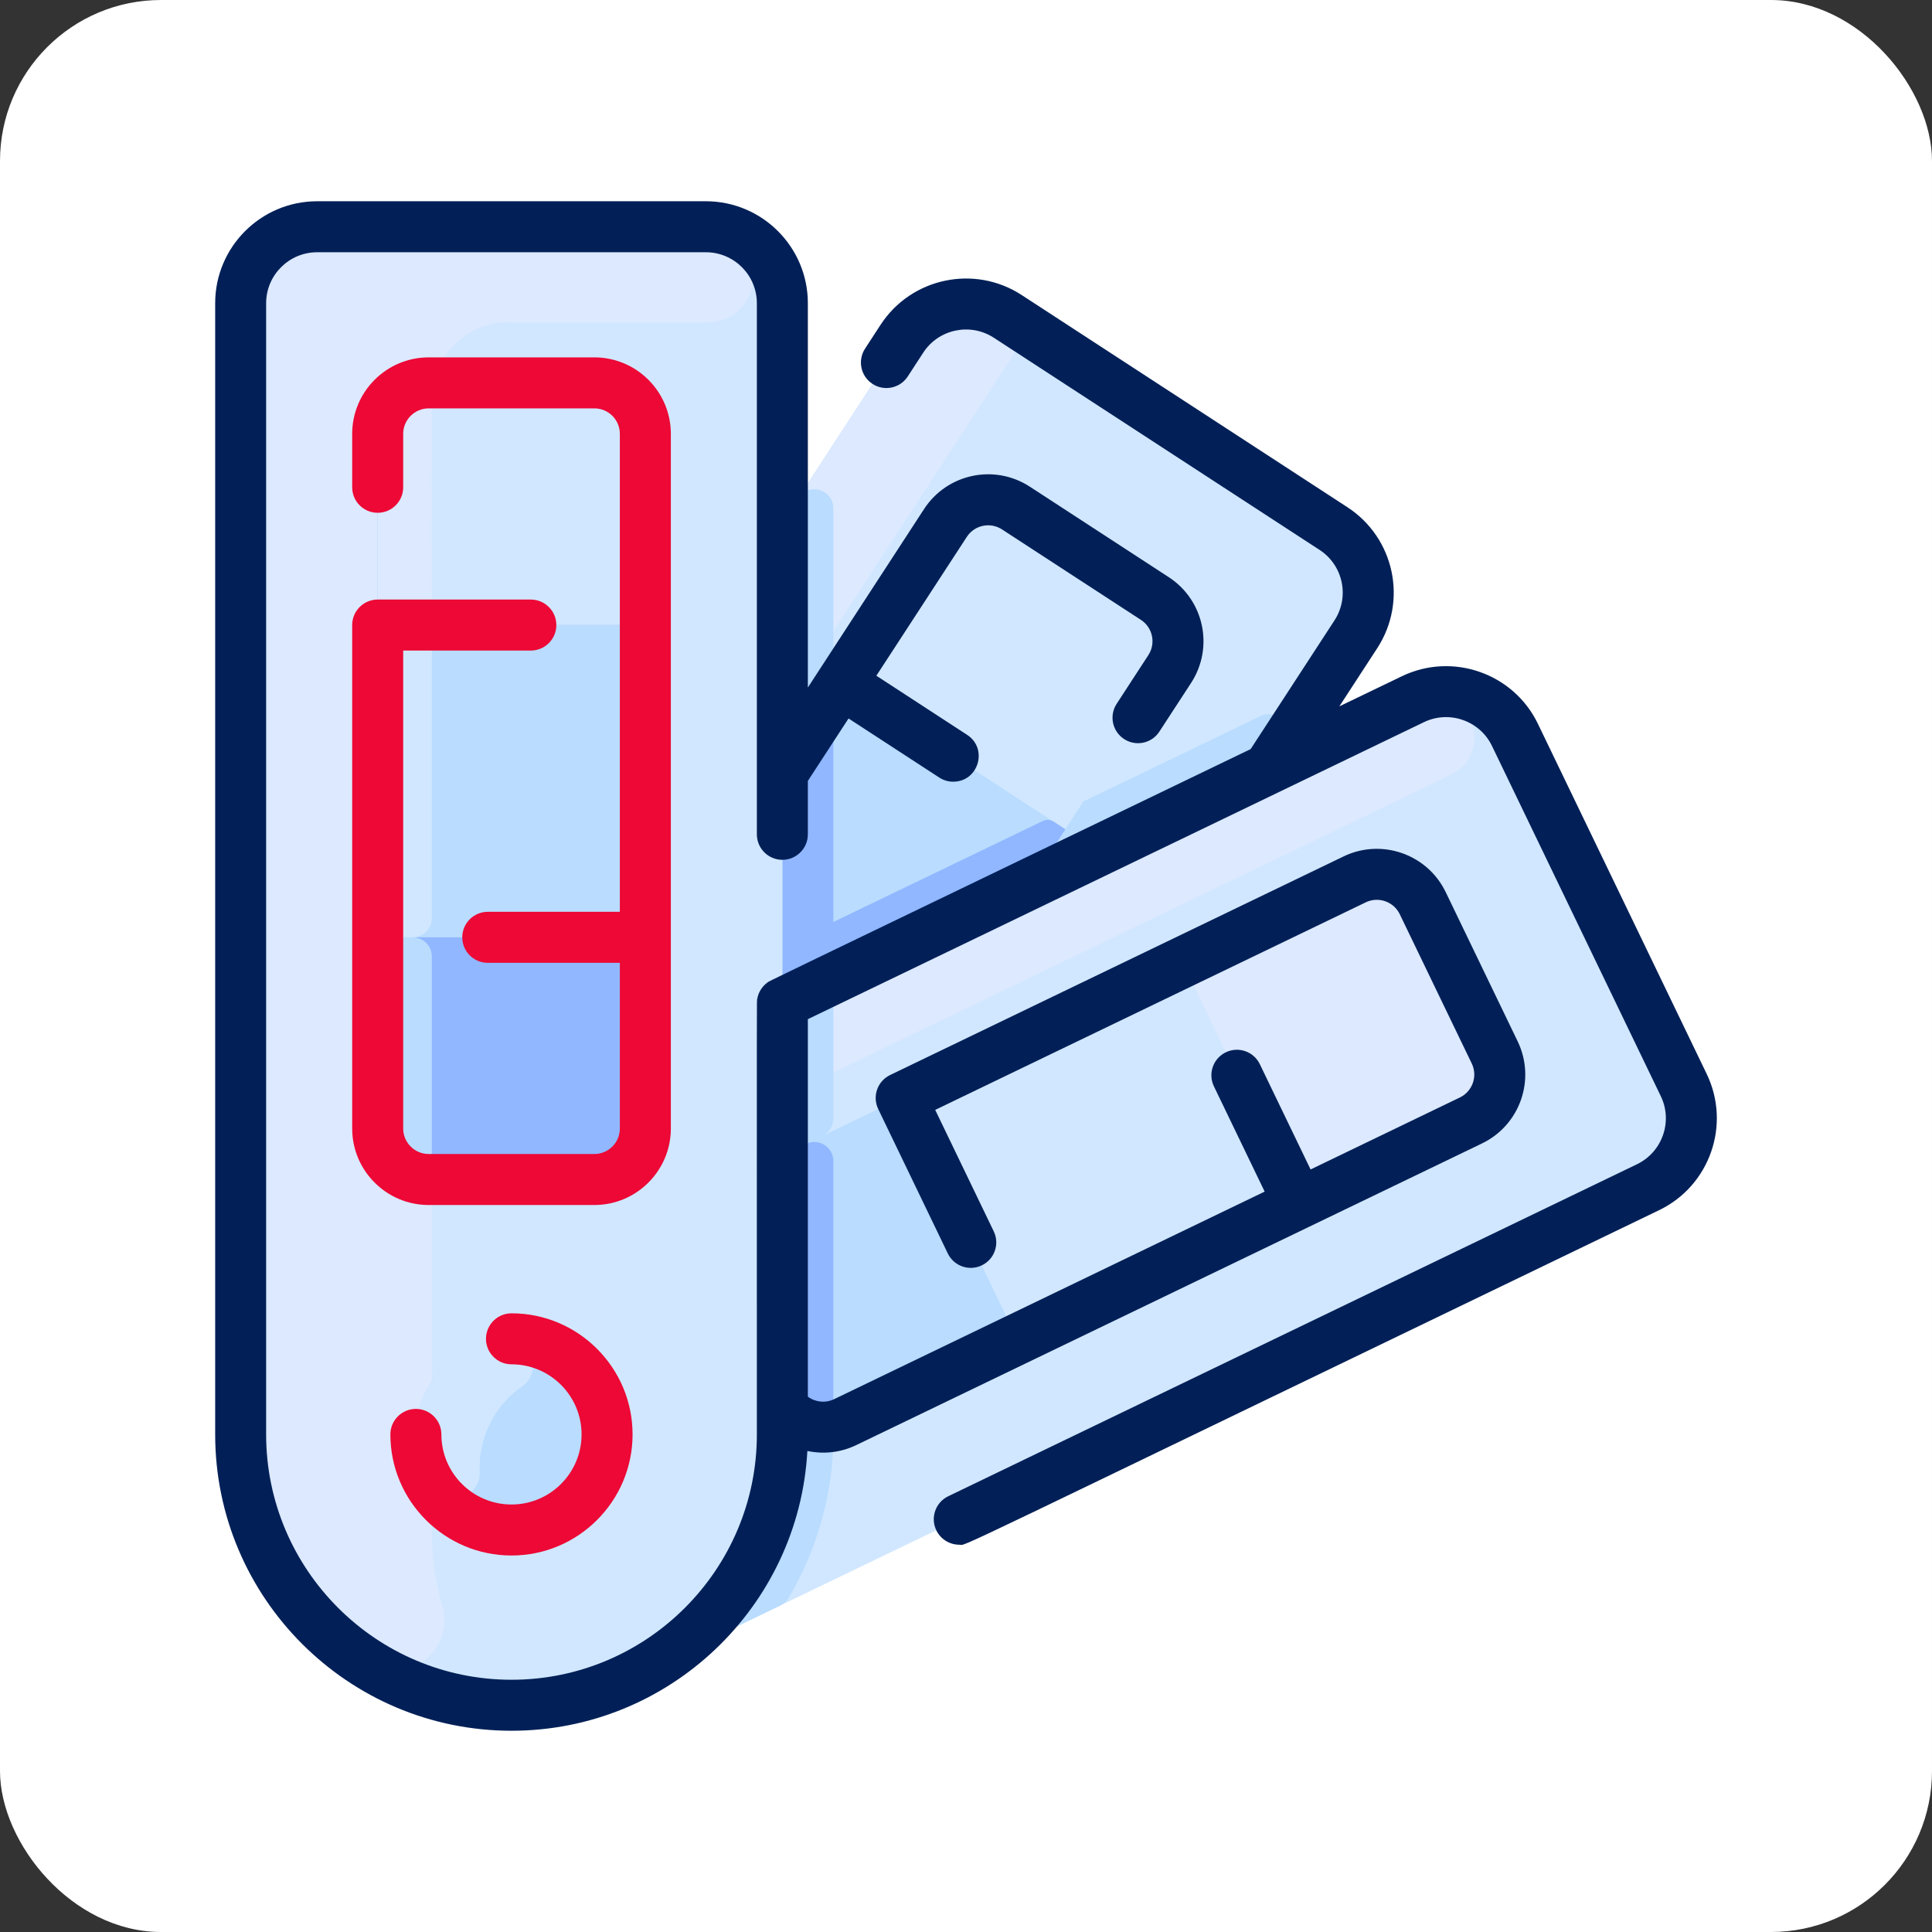
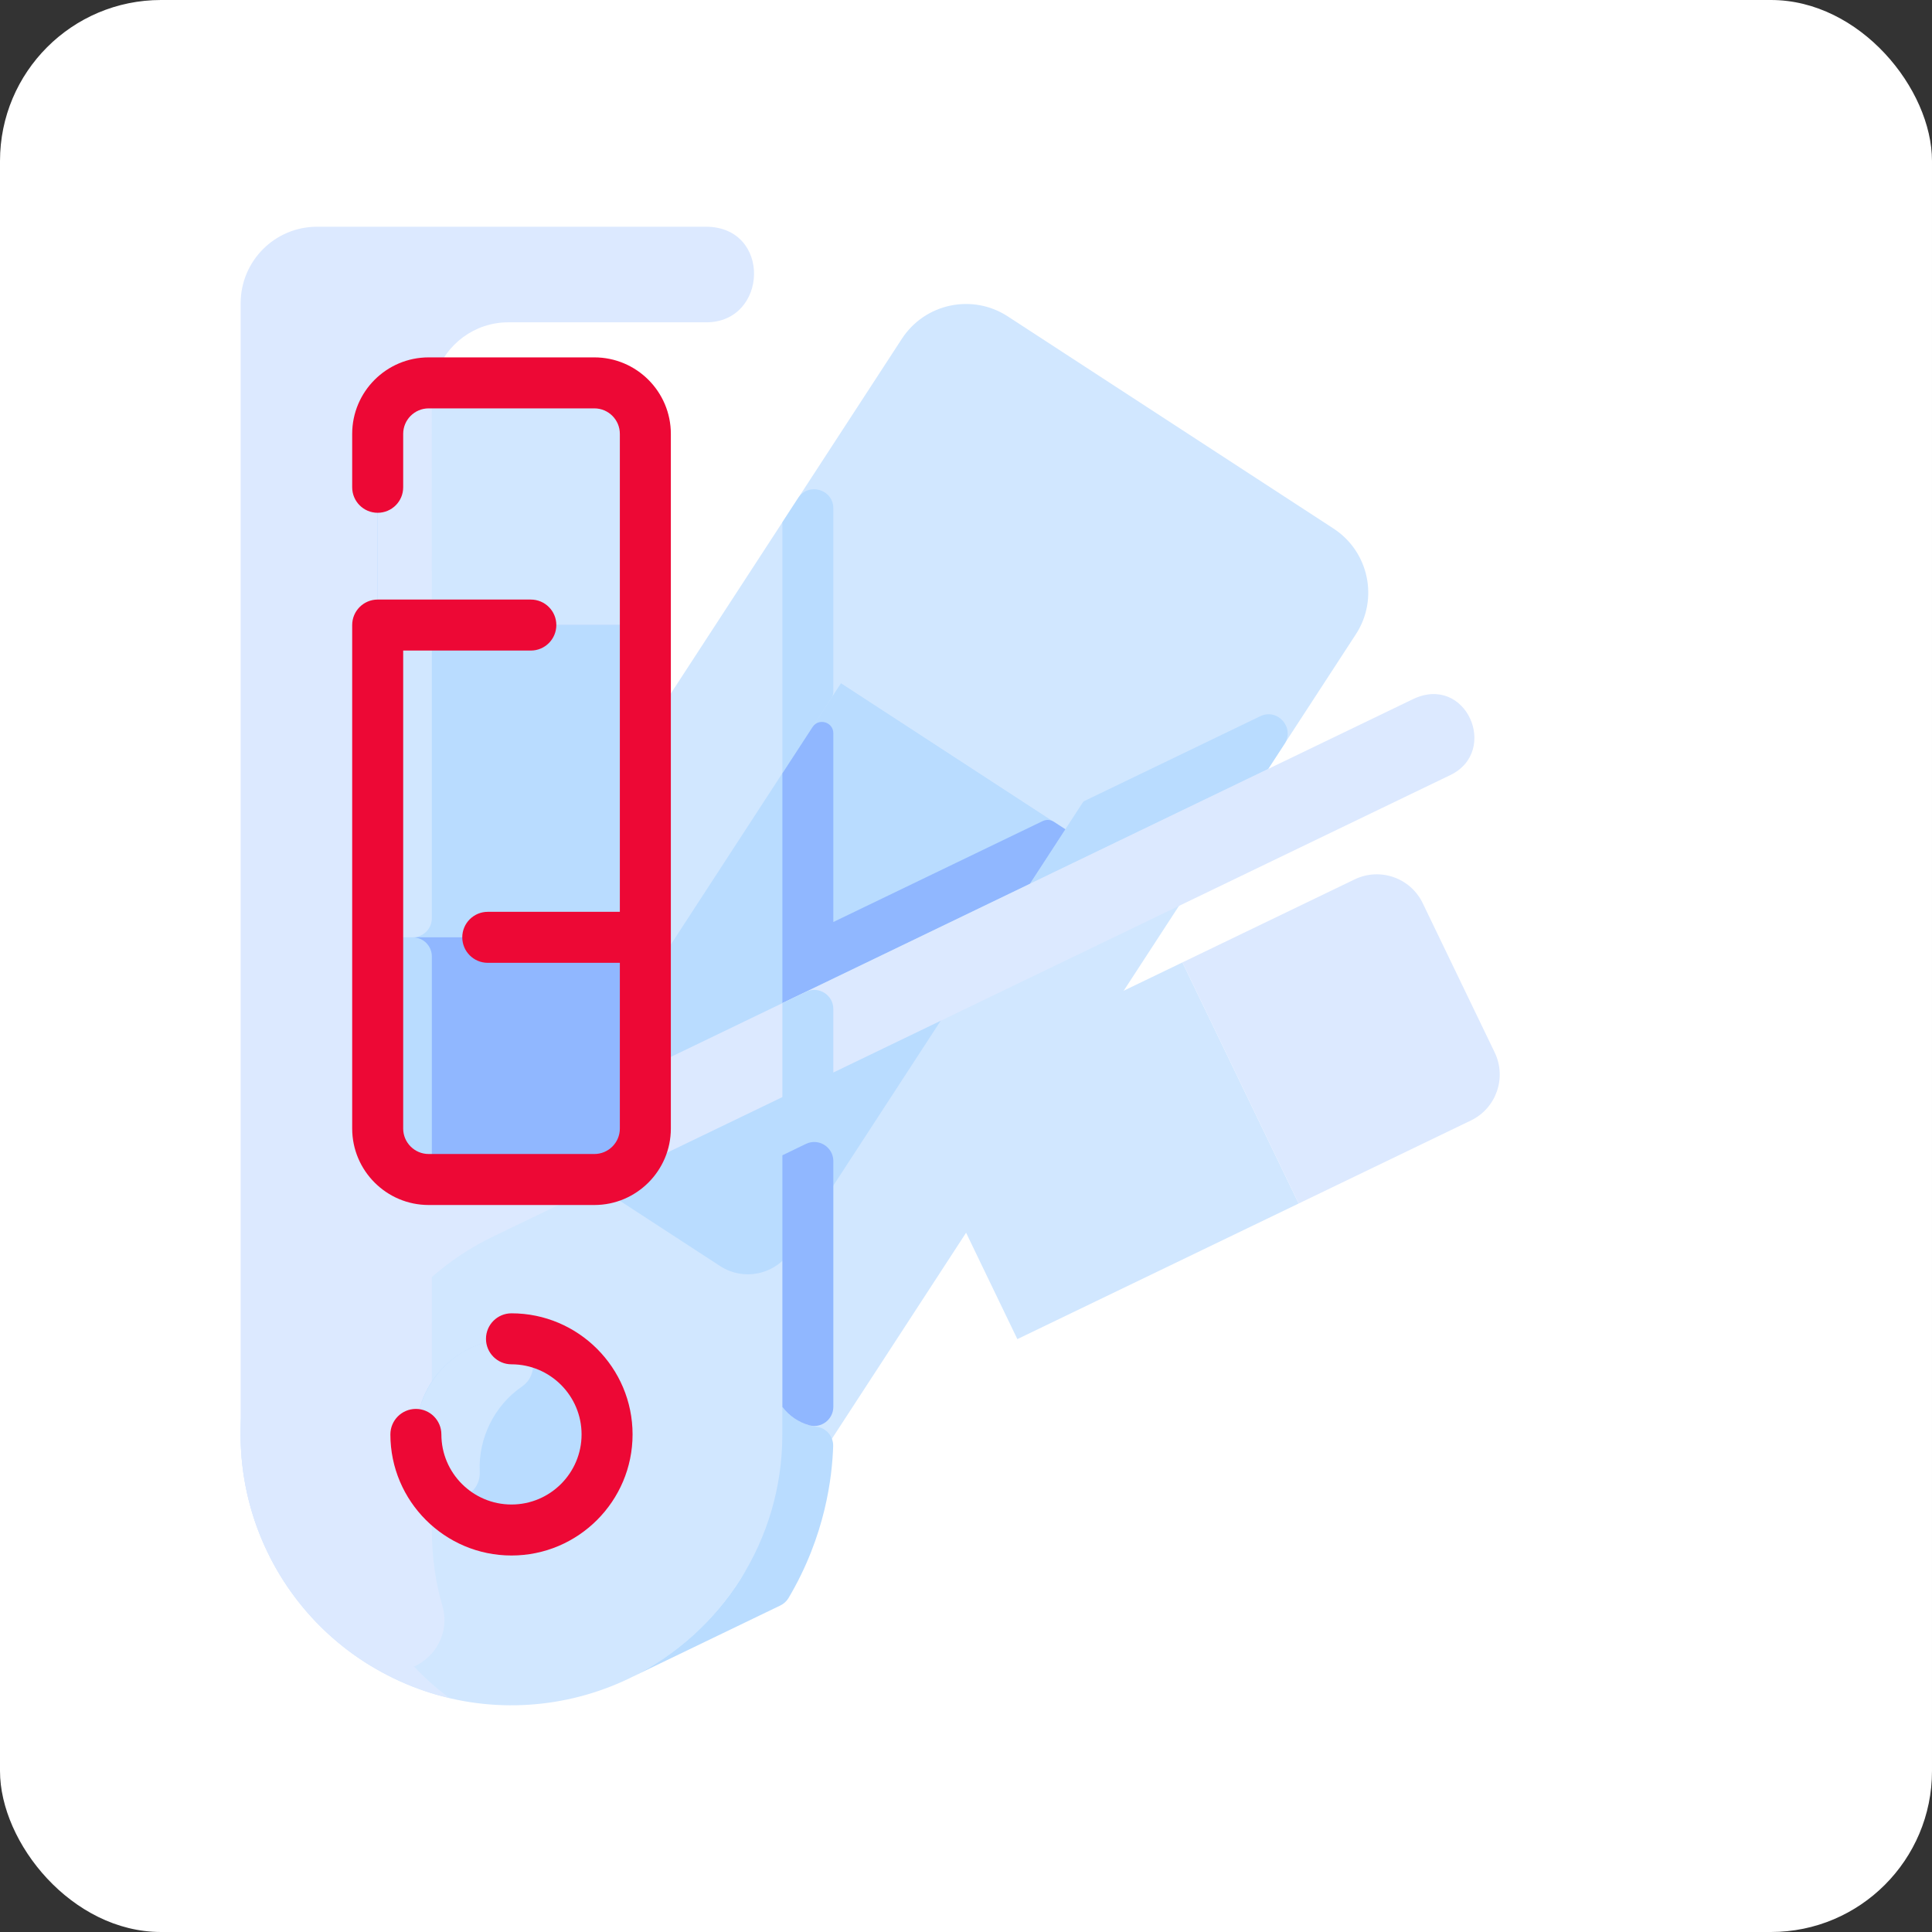
<svg xmlns="http://www.w3.org/2000/svg" width="48" height="48" viewBox="0 0 48 48" fill="none">
  <rect x="0" y="0" width="48" height="48" fill="#333333" stroke="none" />
  <rect width="48" height="48" rx="4" fill="white" />
  <g clip-path="url(#clip0_2178_1927)">
    <path d="M33.13 13.131L25.037 7.86C24.158 7.288 22.981 7.537 22.408 8.415L7.07 31.965C5.041 35.08 5.922 39.248 9.036 41.276C12.15 43.305 16.319 42.425 18.347 39.31L33.685 15.76C34.259 14.882 34.01 13.704 33.13 13.131Z" fill="#D1E7FF" />
-     <path d="M15.071 41.939C13.138 42.662 10.899 42.489 9.036 41.276C5.922 39.248 5.041 35.079 7.07 31.965L22.408 8.415C22.981 7.537 24.158 7.288 25.037 7.86C25.332 8.052 25.416 8.447 25.224 8.742L10.338 31.597C7.626 35.761 10.221 41.282 15.071 41.939Z" fill="#DCE9FF" />
    <path d="M31.913 18.482L31.507 19.106L25.586 21.96L26.469 20.603C26.285 20.483 26.303 20.208 26.501 20.113L31.309 17.795C31.742 17.587 32.175 18.079 31.913 18.482Z" fill="#B9DCFF" />
    <path d="M20.704 12.631V17.185C20.704 17.239 20.688 17.293 20.659 17.339L19.438 19.214V12.976L19.831 12.372C20.089 11.976 20.704 12.158 20.704 12.631Z" fill="#B9DCFF" />
    <path d="M26.47 20.603L19.643 31.084C19.261 31.67 18.476 31.836 17.89 31.454L14.44 29.208C13.854 28.825 13.689 28.041 14.071 27.455C21.002 16.812 20.89 16.973 20.898 16.973L26.47 20.603Z" fill="#B9DCFF" />
    <path d="M28.69 14.87C29.276 15.251 29.442 16.037 29.06 16.622L26.468 20.603L20.896 16.973L23.488 12.993C23.87 12.407 24.654 12.242 25.241 12.623L28.69 14.87Z" fill="#D1E7FF" />
    <path d="M26.469 20.603L25.586 21.96L19.438 24.923V19.214L20.186 18.065C20.339 17.829 20.704 17.938 20.704 18.219V22.907L25.906 20.399C25.995 20.356 26.1 20.363 26.183 20.417L26.469 20.603Z" fill="#90B7FF" />
-     <path d="M41.832 26.959L37.638 18.258C37.182 17.313 36.046 16.916 35.101 17.372L9.785 29.576C6.437 31.19 5.032 35.212 6.645 38.56C8.26 41.908 12.281 43.313 15.629 41.699L40.945 29.495C41.891 29.04 42.288 27.904 41.832 26.959Z" fill="#D1E7FF" />
    <path d="M36.032 19.257L12.254 30.72C8.906 32.334 7.501 36.355 9.115 39.703C9.606 40.721 10.319 41.56 11.168 42.188C9.26 41.739 7.563 40.463 6.645 38.559C5.032 35.212 6.437 31.19 9.785 29.576L35.101 17.372C36.428 16.732 37.259 18.666 36.032 19.257Z" fill="#DCE9FF" />
    <path d="M20.7 35.932C20.675 36.676 20.514 38.148 19.589 39.705C19.541 39.784 19.471 39.848 19.387 39.888L15.695 41.668C17.913 40.568 19.437 38.28 19.437 35.638V34.954C19.646 35.233 19.958 35.407 20.293 35.449C20.532 35.478 20.708 35.691 20.7 35.932Z" fill="#B9DCFF" />
    <path d="M20.704 25.069V27.793C20.704 27.976 20.6 28.142 20.436 28.221L19.438 28.703V24.923L20.023 24.641C20.338 24.489 20.704 24.719 20.704 25.069Z" fill="#B9DCFF" />
-     <path d="M22.389 27.279L25.276 33.27L20.997 35.333C20.367 35.636 19.61 35.371 19.306 34.741L17.518 31.033C17.215 30.403 17.479 29.646 18.11 29.342L22.389 27.279Z" fill="#B9DCFF" />
    <path d="M29.377 23.911L32.265 29.901L25.276 33.27L22.389 27.279L29.377 23.911Z" fill="#D1E7FF" />
    <path d="M37.135 26.147C37.438 26.777 37.174 27.534 36.544 27.838L32.265 29.901L29.377 23.911L33.656 21.848C34.286 21.544 35.044 21.809 35.347 22.439L37.135 26.147Z" fill="#DCE9FF" />
    <path d="M20.704 28.848V34.951C20.704 35.265 20.405 35.495 20.104 35.41C19.843 35.336 19.607 35.179 19.438 34.954V28.703L20.023 28.42C20.338 28.268 20.704 28.498 20.704 28.848Z" fill="#90B7FF" />
-     <path d="M17.537 5.633H7.879C6.83 5.633 5.979 6.484 5.979 7.533V35.638C5.979 39.353 8.992 42.367 12.708 42.367C16.424 42.367 19.437 39.353 19.437 35.638V7.533C19.437 6.484 18.586 5.633 17.537 5.633Z" fill="#D1E7FF" />
    <path d="M17.545 8.008H12.629C11.79 8.008 11.08 8.553 10.827 9.307C10.787 9.425 10.68 9.508 10.556 9.519C9.837 9.584 9.383 10.158 9.383 10.779V28.038C9.383 28.643 9.812 29.189 10.465 29.288C10.617 29.311 10.729 29.445 10.729 29.6V38.013C10.729 38.725 10.833 39.35 10.989 39.888C11.313 41.012 10.081 41.944 9.094 41.315C7.221 40.12 5.979 38.024 5.979 35.638V7.533C5.979 6.484 6.829 5.633 7.879 5.633H17.537C19.174 5.633 19.089 8.008 17.545 8.008Z" fill="#DCE9FF" />
    <path d="M14.766 9.512H10.649C9.95 9.512 9.383 10.079 9.383 10.779V28.038C9.383 28.737 9.95 29.304 10.649 29.304H14.766C15.466 29.304 16.033 28.737 16.033 28.038V10.779C16.033 10.079 15.466 9.512 14.766 9.512Z" fill="#90B7FF" />
    <path d="M9.383 23.288H10.254C10.516 23.288 10.729 23.5 10.729 23.763V28.957C10.729 29.166 10.53 29.316 10.328 29.263C9.785 29.121 9.383 28.628 9.383 28.038V23.288Z" fill="#B9DCFF" />
    <path d="M9.383 15.529H16.033V23.287H9.383V15.529Z" fill="#B9DCFF" />
    <path d="M10.729 16.004V22.812C10.729 23.075 10.516 23.287 10.254 23.287H9.383V15.529H10.254C10.516 15.529 10.729 15.742 10.729 16.004Z" fill="#D1E7FF" />
    <path d="M16.033 10.779V15.529H9.383V10.779C9.383 10.079 9.95 9.512 10.649 9.512H14.766C15.466 9.512 16.033 10.079 16.033 10.779Z" fill="#D1E7FF" />
    <path d="M10.747 9.626C10.717 9.835 10.728 10.38 10.729 15.053C10.729 15.316 10.516 15.529 10.254 15.529H9.383V10.779C9.383 10.079 9.95 9.512 10.649 9.512C10.71 9.512 10.756 9.566 10.747 9.626Z" fill="#DCE9FF" />
    <path d="M12.709 38.013C14.021 38.013 15.084 36.949 15.084 35.638C15.084 34.326 14.021 33.263 12.709 33.263C11.397 33.263 10.334 34.326 10.334 35.638C10.334 36.949 11.397 38.013 12.709 38.013Z" fill="#B9DCFF" />
    <path d="M12.964 34.452C12.283 34.919 11.88 35.735 11.919 36.562C11.95 37.221 11.082 37.489 10.72 36.937C9.735 35.432 10.733 33.414 12.511 33.271C13.23 33.212 13.494 34.088 12.964 34.452Z" fill="#D1E7FF" />
    <path d="M16.667 28.038V10.779C16.667 9.731 15.814 8.879 14.767 8.879H10.65C9.602 8.879 8.75 9.731 8.75 10.779V12.107C8.75 12.457 9.034 12.74 9.383 12.74C9.733 12.74 10.017 12.457 10.017 12.107V10.779C10.017 10.43 10.301 10.146 10.65 10.146H14.767C15.116 10.146 15.4 10.43 15.4 10.779V22.654H12.118C11.769 22.654 11.485 22.938 11.485 23.288C11.485 23.637 11.769 23.921 12.118 23.921H15.4V28.038C15.4 28.387 15.116 28.671 14.767 28.671H10.65C10.301 28.671 10.017 28.387 10.017 28.038V16.163H13.188C13.538 16.163 13.822 15.879 13.822 15.529C13.822 15.179 13.538 14.896 13.188 14.896H9.383C9.034 14.896 8.75 15.179 8.75 15.529V28.038C8.75 29.085 9.602 29.938 10.65 29.938H14.767C15.814 29.938 16.667 29.085 16.667 28.038Z" fill="#ED0835" />
-     <path d="M42.403 26.683L38.209 17.983C37.603 16.725 36.085 16.195 34.827 16.802L33.276 17.549L34.216 16.106C34.98 14.933 34.649 13.365 33.475 12.601L25.383 7.33C24.212 6.567 22.64 6.899 21.877 8.07L21.492 8.662C21.301 8.955 21.384 9.347 21.677 9.538C21.97 9.729 22.362 9.646 22.553 9.353L22.938 8.761C23.32 8.176 24.106 8.01 24.691 8.391L32.784 13.662C33.371 14.044 33.536 14.828 33.154 15.415L31.072 18.611C18.351 24.744 19.142 24.357 19.069 24.409C18.936 24.504 18.843 24.649 18.814 24.814C18.799 24.903 18.804 24.186 18.804 35.637C18.804 38.999 16.07 41.733 12.708 41.733C9.347 41.733 6.612 38.999 6.612 35.637V7.533C6.612 6.835 7.181 6.267 7.879 6.267H17.537C18.236 6.267 18.804 6.835 18.804 7.533V20.729C18.804 21.078 19.088 21.362 19.437 21.362C19.787 21.362 20.071 21.078 20.071 20.729V19.402L21.082 17.85L23.337 19.319C23.444 19.388 23.564 19.421 23.682 19.421C24.311 19.421 24.555 18.6 24.028 18.257L21.773 16.788L24.02 13.339C24.21 13.046 24.602 12.962 24.896 13.154L28.345 15.4C28.639 15.591 28.722 15.983 28.53 16.277L27.743 17.486C27.552 17.779 27.635 18.171 27.928 18.362C28.221 18.553 28.614 18.47 28.804 18.177L29.592 16.968C30.165 16.088 29.917 14.912 29.037 14.339L25.587 12.092C24.708 11.519 23.532 11.767 22.958 12.647L20.071 17.081V7.533C20.071 6.136 18.934 5 17.537 5H7.879C6.482 5 5.346 6.136 5.346 7.533V35.638C5.346 39.697 8.649 43 12.708 43C16.63 43 19.845 39.918 20.059 36.049C20.48 36.137 20.902 36.082 21.273 35.903L36.819 28.409C37.765 27.953 38.162 26.818 37.706 25.872L35.918 22.164C35.463 21.22 34.325 20.822 33.382 21.277L22.114 26.709C21.799 26.861 21.667 27.239 21.819 27.554L23.548 31.142C23.7 31.457 24.078 31.589 24.394 31.437C24.709 31.285 24.841 30.907 24.689 30.592L23.235 27.575L33.932 22.418C34.246 22.267 34.626 22.399 34.777 22.714L36.565 26.422C36.717 26.737 36.585 27.115 36.269 27.267L32.561 29.055L31.3 26.439C31.148 26.124 30.77 25.992 30.455 26.144C30.14 26.296 30.007 26.674 30.159 26.989L31.42 29.605L20.723 34.762C20.507 34.866 20.256 34.837 20.071 34.7V25.321L35.377 17.942C36.006 17.639 36.765 17.904 37.068 18.533L41.262 27.234C41.566 27.863 41.3 28.621 40.671 28.925L23.558 37.174C23.243 37.326 23.11 37.705 23.262 38.02C23.372 38.246 23.598 38.378 23.833 38.378C24.057 38.378 22.934 38.882 41.221 30.066C42.48 29.459 43.01 27.942 42.403 26.683Z" fill="#022057" />
    <path d="M12.708 37.379C11.747 37.379 10.966 36.598 10.966 35.638C10.966 35.288 10.682 35.004 10.333 35.004C9.983 35.004 9.699 35.288 9.699 35.638C9.699 37.296 11.049 38.646 12.708 38.646C14.366 38.646 15.716 37.296 15.716 35.638C15.716 33.979 14.366 32.629 12.708 32.629C12.358 32.629 12.074 32.913 12.074 33.263C12.074 33.612 12.358 33.896 12.708 33.896C13.668 33.896 14.449 34.677 14.449 35.638C14.449 36.598 13.668 37.379 12.708 37.379Z" fill="#ED0835" />
  </g>
  <defs>
    <clipPath id="clip0_2178_1927">
      <rect width="38" height="38" fill="white" transform="translate(5 5)" />
    </clipPath>
  </defs>
</svg>